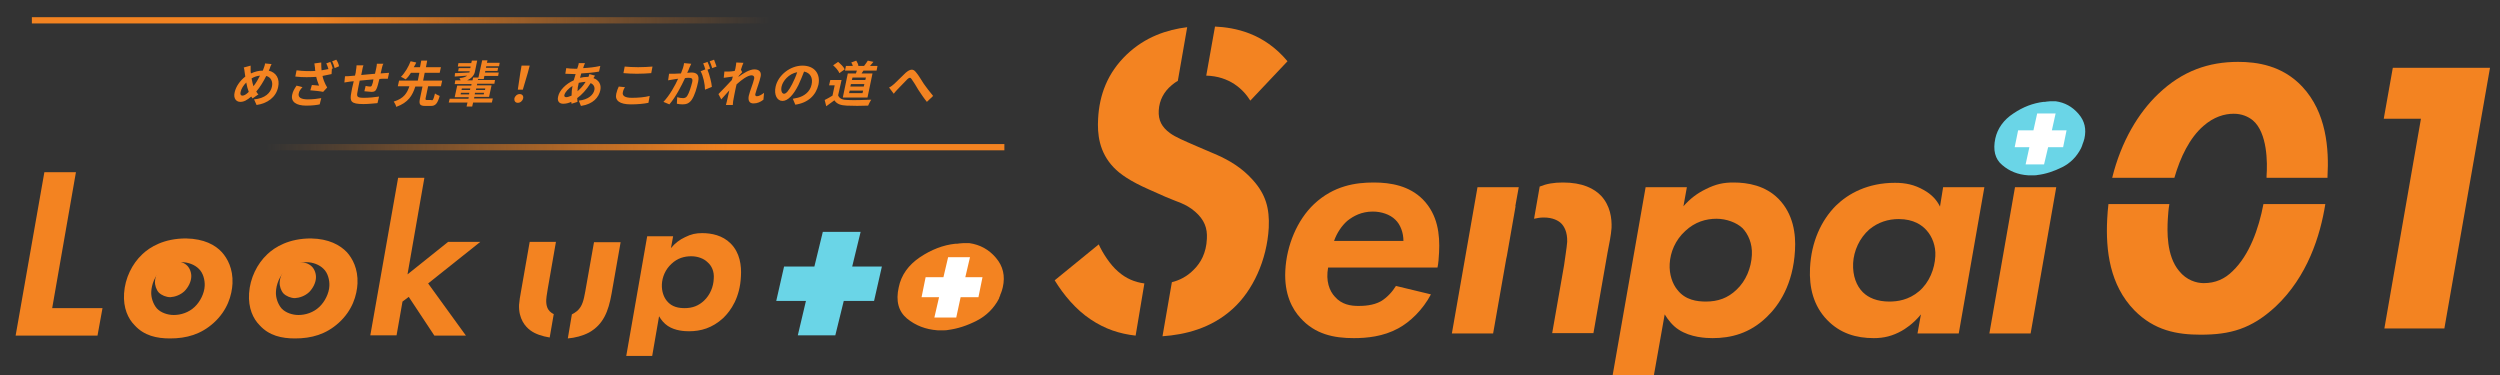
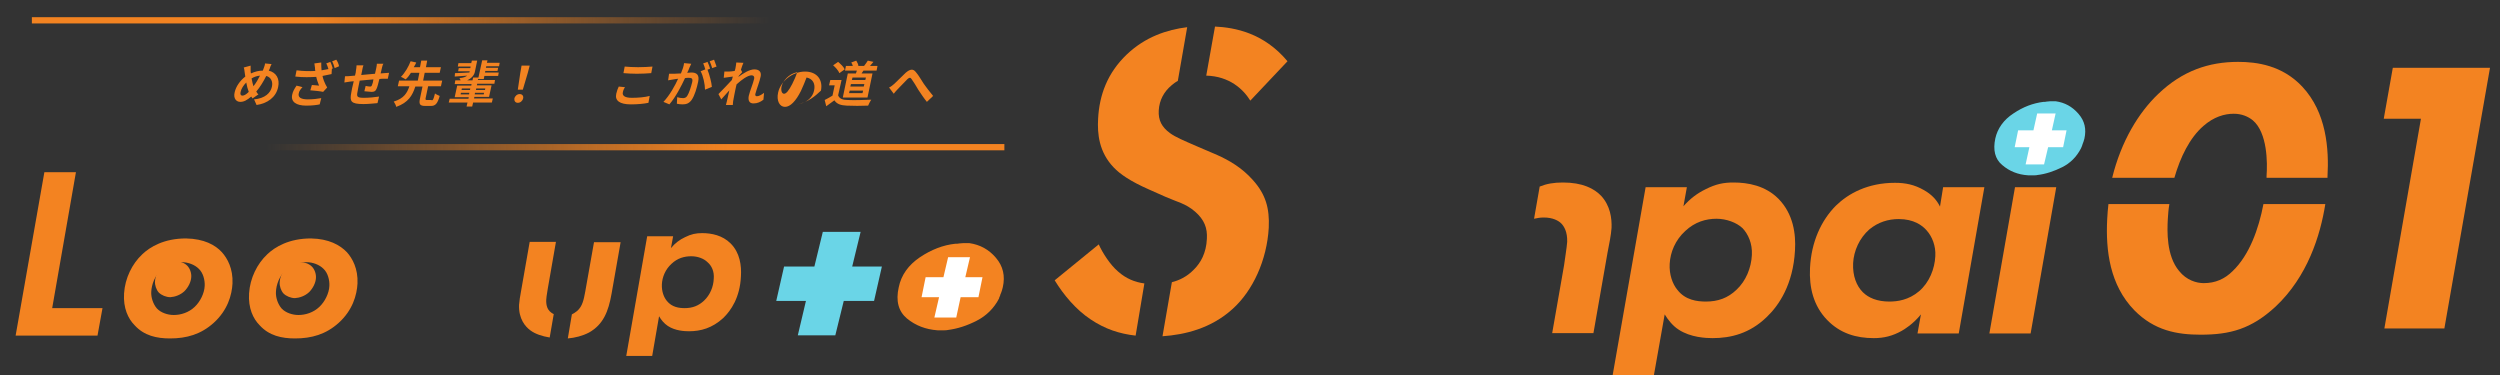
<svg xmlns="http://www.w3.org/2000/svg" version="1.1" id="レイヤー_1" x="0px" y="0px" viewBox="0 0 800 120" style="enable-background:new 0 0 800 120;" xml:space="preserve">
  <rect x="0" y="0" width="800" height="120" fill="#333333" stroke="none" />
  <style type="text/css">
	.st0{fill:#F38321;}
	.st1{fill:#6AD5E7;}
	.st2{fill:#FFFFFF;}
	.st3{fill:none;stroke:url(#SVGID_1_);stroke-width:2;stroke-miterlimit:10;}
	.st4{fill:none;stroke:url(#SVGID_00000061436892066935740950000016667604826026465461_);stroke-width:2;stroke-miterlimit:10;}
</style>
  <g>
    <path class="st0" d="M86.3,22c-0.1,0.2-0.2,0.4-0.3,0.6c2.4,0.6,3.6,2.6,3,5.3c-0.7,3.3-3.5,5.2-6.9,5.7l-0.8-1.8   c3.5-0.3,5.3-2.1,5.7-4c0.4-1.7-0.3-3.1-1.8-3.5c-0.9,1.8-2,3.6-3.2,5c0.2,0.3,0.4,0.7,0.7,0.9l-1.9,1.3c-0.1-0.2-0.3-0.4-0.4-0.6   c-1.3,1.1-2.3,1.7-3.5,1.7c-1.3,0-2.3-1.1-1.8-3.1c0.4-1.8,1.7-3.7,3.4-5c-0.1-0.4-0.1-0.8-0.2-1.3c-0.1-0.6-0.1-1.1-0.3-1.6   l2.2-0.6c0,0.5,0,1,0,1.5c0,0.3,0,0.6,0.1,1c1.3-0.6,2.5-0.9,3.8-0.9c0.1-0.3,0.2-0.5,0.3-0.8c0.2-0.5,0.4-1.1,0.4-1.5l2.1,0.2   C86.7,20.8,86.4,21.6,86.3,22z M77.6,30.6c0.6,0,1.3-0.5,2-1.2c-0.3-0.8-0.6-1.8-0.8-3c-0.9,0.9-1.6,2-1.8,3   C76.8,30.1,77,30.6,77.6,30.6z M81.1,27.6c0.8-1,1.5-2.2,2.1-3.4c-1,0.1-1.9,0.4-2.7,0.9C80.7,26.1,80.9,27,81.1,27.6z" />
    <path class="st0" d="M95.6,29.9c-0.3,1.3,0.8,1.9,2.9,1.9c1.7,0,3.1-0.2,4.3-0.4l-0.5,2c-0.9,0.2-2.4,0.4-4.3,0.4   c-3.2,0-5-1.2-4.5-3.5c0.2-1,0.7-1.9,1.4-2.9l1.9,0.5C96.2,28.5,95.7,29.2,95.6,29.9z M106.5,21.9l-0.3,0.1l-0.1,1.7   c-0.9,0.2-1.9,0.4-2.9,0.6c0.2,1,0.6,2,0.9,2.6c0.2,0.4,0.4,0.7,0.6,1.1l-1.3,1.4c-0.8-0.2-2.8-0.4-4.1-0.5l0.5-1.7   c0.8,0.1,1.8,0.1,2.3,0.2c-0.3-0.8-0.7-1.8-0.9-2.8c-1.9,0.1-4.1,0.2-6.7-0.1l0.4-2c2.3,0.3,4.3,0.3,6,0.2c-0.1-0.4-0.1-0.7-0.1-1   c-0.1-0.4-0.1-0.9-0.2-1.4l2.2-0.3c0,0.8,0,1.7,0.1,2.5c0.8-0.1,1.5-0.3,2.2-0.4c-0.2-0.6-0.4-1.3-0.7-1.8l1.3-0.5   C106,20.3,106.3,21.3,106.5,21.9z M108.5,21.2l-1.4,0.6c-0.2-0.7-0.5-1.6-0.8-2.2l1.3-0.5C108,19.6,108.4,20.6,108.5,21.2z" />
    <path class="st0" d="M122.2,21.8c-0.1,0.6-0.3,1.2-0.4,1.7c0.4,0,0.8-0.1,1.2-0.1c0.4,0,1.1-0.1,1.5-0.1l-0.4,1.9   c-0.3,0-1.1,0-1.5,0c-0.4,0-0.8,0-1.2,0.1c-0.3,1.2-0.6,2.5-0.9,3.1c-0.3,0.8-0.8,1-1.6,1c-0.6,0-1.8-0.2-2.3-0.2l0.4-1.7   c0.5,0.1,1.1,0.2,1.4,0.2c0.3,0,0.5-0.1,0.6-0.4c0.2-0.4,0.4-1.1,0.5-1.9c-1.4,0.1-3,0.3-4.4,0.4c-0.3,1.4-0.6,2.9-0.7,3.6   c-0.3,1.5-0.2,1.9,2.1,1.9c1.5,0,3.6-0.2,4.8-0.4l-0.5,2.1c-1.1,0.1-3,0.3-4.5,0.3c-4.1,0-4.4-0.9-3.9-3.6c0.1-0.7,0.4-2.2,0.8-3.7   c-0.4,0-0.8,0.1-1.1,0.1c-0.5,0.1-1.5,0.2-1.9,0.3l0.2-2c0.5,0,1.2,0,2-0.1c0.3,0,0.7-0.1,1.2-0.1c0.2-0.7,0.3-1.3,0.3-1.6   c0.1-0.6,0.2-1.2,0.2-1.7h2.2c-0.2,0.5-0.3,1-0.4,1.6c-0.1,0.4-0.2,0.9-0.3,1.5c1.4-0.1,2.9-0.3,4.4-0.4l0.4-1.8   c0.1-0.4,0.2-1.1,0.2-1.4h2.1C122.5,20.6,122.3,21.3,122.2,21.8z" />
    <path class="st0" d="M138.1,32.1c0.5,0,0.6-0.3,1.1-2.2c0.3,0.3,1.1,0.6,1.5,0.8c-0.7,2.5-1.4,3.2-2.8,3.2h-1.8   c-1.8,0-2.1-0.6-1.7-2.4l0.8-3.8h-2.3c-0.9,2.8-2.2,5.1-6.1,6.5c-0.1-0.5-0.5-1.3-0.8-1.7c3.3-1,4.3-2.8,5-4.9h-3.7l0.4-1.8h6   l0.5-2.5h-2.7c-0.5,0.8-1.1,1.6-1.7,2.1c-0.4-0.3-1.1-0.6-1.5-0.8c1.3-1.3,2.5-3.4,3.1-5l1.8,0.4c-0.2,0.5-0.5,1-0.8,1.5h2l0.4-2.1   h1.9l-0.4,2.1h4.8l-0.4,1.8h-4.8l-0.5,2.5h6.1l-0.4,1.8h-4.1l-0.8,3.8c-0.1,0.5,0,0.6,0.4,0.6H138.1z" />
    <path class="st0" d="M157.4,32.8h-6l-0.3,1.3h-1.8l0.3-1.3h-6l0.3-1.2h6l0.1-0.5h-4.5l0.8-3.7h4.5l0.1-0.5h-5.4l0.2-1.2h1.7   c-0.1-0.3-0.3-0.6-0.4-0.7c1.3-0.1,2-0.4,2.5-0.8c-1.5,0.1-2.9,0.2-4,0.3l0.1-1.1c1.2,0,2.9-0.1,4.6-0.2c0-0.1,0.1-0.3,0.1-0.4l0,0   h-3.7l0.2-1h3.7l0.1-0.5h-4.1l0.2-1.1h4.1l0.2-0.8h1.7l-0.7,3.4c-0.2,1.2-1,2.2-2.5,2.9h1.7l0.2-0.9h1.7l1.2-5.5h1.7l-0.2,0.8h4.1   l-0.2,1.1h-4.1l-0.1,0.5h3.9l-0.2,1h-3.9l-0.1,0.5h4.4l-0.2,1.1h-4.4l-0.2,1H153l-0.1,0.3h5.5l-0.2,1.2h-5.5l-0.1,0.5h4.7l-0.8,3.7   h-4.7l-0.1,0.5h6L157.4,32.8z M150.1,30.2l0.1-0.5h-2.7l-0.1,0.5H150.1z M147.7,28.8h2.7l0.1-0.5h-2.7L147.7,28.8z M154.9,29.7   h-2.9l-0.1,0.5h2.9L154.9,29.7z M152.4,28.3l-0.1,0.5h2.9l0.1-0.5H152.4z" />
    <path class="st0" d="M164.6,31.5c0.2-0.8,0.9-1.4,1.7-1.4c0.8,0,1.3,0.6,1.1,1.4c-0.2,0.8-0.9,1.4-1.7,1.4   C164.9,32.9,164.5,32.3,164.6,31.5z M166.5,23.3l0.4-2.3h2.6l-0.6,2.3l-1.6,5.4h-1.6L166.5,23.3z" />
-     <path class="st0" d="M186.9,20.9c-0.1,0.3-0.2,0.6-0.3,0.9c1.9-0.1,3.7-0.3,5.5-0.7l-0.4,1.8c-1.6,0.3-3.8,0.5-5.7,0.6   c-0.1,0.5-0.3,1-0.4,1.4c0.8-0.2,1.6-0.3,2.4-0.3c0.1,0,0.2,0,0.3,0c0.1-0.3,0.3-0.7,0.3-0.9l1.8,0.5c-0.1,0.2-0.3,0.5-0.5,0.8   c1.7,0.6,2.6,2,2.2,3.9c-0.5,2.2-2.2,4.4-6.2,5l-0.7-1.7c3.1-0.3,4.7-1.9,5-3.4c0.2-0.9-0.2-1.8-1.2-2.2c-1.3,2.1-2.9,3.8-4.3,4.8   c0,0.4,0.1,0.8,0.1,1.2l-1.9,0.6c0-0.2-0.1-0.4-0.1-0.6c-0.9,0.4-1.7,0.6-2.6,0.6c-1.1,0-2-0.7-1.6-2.3c0.4-2,2.5-4.1,5-5.2   c0.2-0.7,0.4-1.3,0.6-2c-0.2,0-0.3,0-0.5,0c-0.8,0-2-0.1-2.8-0.1l0.3-1.8c0.5,0.1,1.9,0.2,2.9,0.2c0.2,0,0.4,0,0.6,0   c0.1-0.3,0.2-0.6,0.3-0.9c0.1-0.3,0.2-0.7,0.2-0.9l2,0C187.1,20.4,187,20.7,186.9,20.9z M181.2,31.1c0.4,0,1-0.2,1.7-0.5   c0-1,0.1-2.1,0.3-3.1c-1.3,0.8-2.4,2-2.6,2.9C180.5,30.8,180.7,31.1,181.2,31.1z M184.8,29.2c0.9-0.8,1.8-1.7,2.6-3   c-0.8,0-1.6,0.2-2.2,0.3l0,0C184.9,27.6,184.8,28.4,184.8,29.2z" />
    <path class="st0" d="M199.3,29.6c-0.2,1,0.6,1.7,2.9,1.7c2.1,0,4.2-0.2,5.7-0.6l-0.4,2.2c-1.4,0.3-3.4,0.5-5.6,0.5   c-3.6,0-5.2-1.2-4.7-3.4c0.2-0.9,0.5-1.7,0.8-2.3l2,0.2C199.6,28.5,199.4,29,199.3,29.6z M204.2,21.5c1.6,0,3.4-0.1,4.6-0.2   l-0.4,2.1c-1.1,0.1-3.1,0.2-4.6,0.2c-1.7,0-3-0.1-4.3-0.2l0.4-2.1C201.1,21.4,202.5,21.5,204.2,21.5z" />
    <path class="st0" d="M220.6,21.7c-0.2,0.5-0.4,1.1-0.7,1.6c0.5,0,1-0.1,1.3-0.1c1.7,0,2.7,0.7,2.2,3c-0.4,1.9-1.1,4.4-2.1,5.8   c-0.8,1.1-1.7,1.4-2.9,1.4c-0.6,0-1.3-0.1-1.8-0.2l0.1-2.1c0.6,0.2,1.4,0.3,1.9,0.3c0.5,0,1-0.2,1.3-0.7c0.6-0.9,1.2-2.8,1.6-4.4   c0.3-1.3-0.3-1.4-1.2-1.4c-0.3,0-0.7,0-1.1,0.1c-1.1,2.4-3,6.1-5,8.4l-1.9-0.8c2-2.1,3.7-5.2,4.7-7.4c-0.6,0.1-1.1,0.1-1.4,0.2   c-0.5,0.1-1.3,0.2-1.8,0.3l0.3-2.1c0.6,0,1.1,0,1.7,0c0.5,0,1.2-0.1,2.1-0.1c0.5-1.2,0.9-2.3,1-3.3l2.3,0.2   C221,20.8,220.8,21.3,220.6,21.7z M227.2,22l-0.8,0.3c0.6,1.5,1.3,4.1,1.4,5.5l-2.2,0.9c0-1.7-0.6-4.5-1.4-5.9l1.5-0.6   c-0.2-0.6-0.4-1.4-0.7-1.9l1.4-0.5C226.7,20.4,227.1,21.4,227.2,22z M229.3,21.3l-1.4,0.5c-0.2-0.6-0.5-1.6-0.8-2.2l1.4-0.5   C228.7,19.7,229.1,20.7,229.3,21.3z" />
    <path class="st0" d="M235.6,20l2.3,0.1c-0.2,0.4-0.5,1.2-0.8,2.2l0.4,0.8c-0.3,0.3-0.7,0.8-1.1,1.2c0,0.1-0.1,0.2-0.1,0.3   c1.5-1.1,3.5-2.4,5.1-2.4c1.7,0,2.3,1,2,2.3c-0.3,1.6-1.3,4-1.7,5.6c-0.1,0.4,0.1,0.7,0.5,0.7c0.6,0,1.4-0.4,2.3-1.1l-0.2,2.2   c-0.9,0.7-1.9,1.2-3.2,1.2c-1.2,0-1.8-0.8-1.5-2.4c0.4-1.7,1.4-4,1.7-5.4c0.2-0.8-0.2-1.2-0.8-1.2c-1.2,0-3.2,1.4-4.8,2.9   c-0.1,0.4-0.2,0.9-0.3,1.3c-0.3,1.3-0.5,2.6-0.8,4.1c0,0.3-0.1,0.8-0.1,1.2h-2.2c0.1-0.4,0.2-0.9,0.3-1.2c0.3-1.2,0.5-2.1,0.8-3.5   c-0.9,1-1.9,2.1-2.6,2.9l-0.9-1.7c1.1-1.1,3.1-3.2,4.3-4.5c0.1-0.4,0.2-0.7,0.3-1.1c-0.8,0.1-2,0.3-2.9,0.4l0.2-2   c0.5,0,0.8,0,1.4,0c0.5,0,1.2-0.1,1.9-0.2c0.2-0.6,0.3-1,0.3-1.2C235.5,20.9,235.6,20.5,235.6,20z" />
-     <path class="st0" d="M254.5,33.5l-0.8-1.9c0.6-0.1,1.1-0.2,1.5-0.3c2.1-0.5,4-1.9,4.5-4.2c0.5-2.2-0.4-3.8-2.4-4.2   c-0.5,1.3-1.1,2.8-1.8,4.3c-1.6,3.2-3.4,5.1-5.1,5.1c-1.7,0-2.8-1.9-2.2-4.6c0.8-3.6,4.6-6.7,8.6-6.7c3.9,0,5.8,2.7,5.1,6.1   C261.1,30.5,258.6,32.9,254.5,33.5z M250.9,30c0.7,0,1.5-1,2.6-3.1c0.6-1.2,1.2-2.5,1.6-3.8c-2.7,0.5-4.6,2.8-5,4.6   C249.8,29.2,250.3,30,250.9,30z" />
+     <path class="st0" d="M254.5,33.5c0.6-0.1,1.1-0.2,1.5-0.3c2.1-0.5,4-1.9,4.5-4.2c0.5-2.2-0.4-3.8-2.4-4.2   c-0.5,1.3-1.1,2.8-1.8,4.3c-1.6,3.2-3.4,5.1-5.1,5.1c-1.7,0-2.8-1.9-2.2-4.6c0.8-3.6,4.6-6.7,8.6-6.7c3.9,0,5.8,2.7,5.1,6.1   C261.1,30.5,258.6,32.9,254.5,33.5z M250.9,30c0.7,0,1.5-1,2.6-3.1c0.6-1.2,1.2-2.5,1.6-3.8c-2.7,0.5-4.6,2.8-5,4.6   C249.8,29.2,250.3,30,250.9,30z" />
    <path class="st0" d="M268.2,30.5c0.4,1.1,1.5,1.5,3.1,1.5c1.8,0.1,5.4,0,7.5-0.1c-0.3,0.4-0.8,1.4-1,1.9c-1.9,0.1-5.1,0.1-6.9,0   c-1.9-0.1-3.1-0.5-3.9-1.7c-0.8,0.6-1.6,1.2-2.6,1.9l-0.5-2c0.8-0.4,1.7-0.9,2.5-1.4l0.7-3.3h-1.8l0.4-1.7h3.6L268.2,30.5z    M268.6,23.4c-0.3-0.8-1.2-1.8-2-2.5l1.6-1.1c0.8,0.7,1.8,1.6,2.1,2.4L268.6,23.4z M273.9,23.5c0.1-0.3,0.2-0.6,0.3-0.9h-3.8   l0.3-1.5h2.2c-0.1-0.4-0.3-0.8-0.5-1.1l1.6-0.6c0.3,0.5,0.6,1.1,0.7,1.6l-0.2,0.1h2c0.4-0.5,0.9-1.2,1.2-1.7l1.8,0.4   c-0.4,0.5-0.8,0.9-1.1,1.3h2.4l-0.3,1.5h-4.2c-0.2,0.3-0.4,0.6-0.6,0.9h3.5l-1.6,7.7h-7.9l1.6-7.7H273.9z M276.2,29h-4.3l-0.2,0.8   h4.3L276.2,29z M276.6,26.9h-4.3l-0.2,0.8h4.3L276.6,26.9z M277.1,24.8h-4.3l-0.2,0.8h4.3L277.1,24.8z" />
    <path class="st0" d="M286.2,26.8c0.9-0.8,2.4-2.4,3.6-3.5c1.4-1.2,2.4-1.4,3.3-0.2c0.9,1,1.8,2.7,2.5,3.7c0.8,1.1,1.8,2.5,3,3.9   l-2,1.9c-0.9-1.1-1.9-2.6-2.7-3.8c-0.7-1.2-1.6-2.7-2.2-3.5c-0.4-0.6-0.7-0.5-1.3,0c-0.8,0.8-2.2,2.3-3.1,3.2   c-0.5,0.5-1,1.1-1.3,1.5l-1.5-2C285.2,27.7,285.6,27.3,286.2,26.8z" />
  </g>
  <path class="st0" d="M24.3,55.1l-7.6,43.5h16.1l-1.6,8.8H15.3H5l9.2-52.3H24.3z" />
  <path class="st0" d="M71,80.7c1.8,2,3.6,5.3,3.4,10c-0.2,3.8-1.6,8.6-6,12.6c-4.1,3.7-8.7,5-14,5c-4.3,0-8.3-0.9-11.3-4.2  c-2.1-2.1-3.7-5.5-3.4-10.2c0.3-4.9,2.6-9.5,5.8-12.5c2.5-2.4,7-5.1,14-5.1C65.3,76.4,68.9,78.4,71,80.7z M62.3,98.2  c1.8-1.7,3.1-4.4,3.2-6.7c0.1-1.9-0.5-4.2-1.9-5.5c-1.3-1.3-3.4-2.1-5.4-2.1c-2.4,0-4.8,0.9-6.5,2.4c-2.2,1.9-3.2,4.8-3.3,7.1  c-0.1,1.8,0.6,3.9,1.8,5.3c1.3,1.4,3.5,2.1,5.4,2.1C57.9,100.8,60.4,100,62.3,98.2z" />
  <path class="st0" d="M111,80.7c1.8,2,3.6,5.3,3.4,10c-0.2,3.8-1.6,8.6-6,12.6c-4.1,3.7-8.7,5-14,5c-4.3,0-8.3-0.9-11.3-4.2  c-2.1-2.1-3.7-5.5-3.4-10.2c0.3-4.9,2.6-9.5,5.8-12.5c2.5-2.4,7-5.1,14-5.1C105.2,76.4,108.8,78.4,111,80.7z M102.2,98.2  c1.8-1.7,3.1-4.4,3.2-6.7c0.1-1.9-0.5-4.2-1.9-5.5c-1.3-1.3-3.4-2.1-5.4-2.1c-2.4,0-4.8,0.9-6.5,2.4c-2.2,1.9-3.2,4.8-3.3,7.1  c-0.1,1.8,0.6,3.9,1.8,5.3c1.3,1.4,3.5,2.1,5.4,2.1C97.8,100.8,100.3,100,102.2,98.2z" />
-   <path class="st0" d="M135.8,56.9l-5.4,30.9l13-10.4h10.3L137,90.7l12.1,16.7h-10.1L130.8,95l-2,1.5l-1.9,10.8h-8.4l8.9-50.4H135.8z" />
  <path class="st0" d="M59,93.2c1.2-1.2,2.1-2.9,2.2-4.5c0.1-1.3-0.4-2.8-1.3-3.7c-0.9-0.9-2.3-1.4-3.6-1.4c-1.6,0-3.2,0.6-4.4,1.6  c-1.5,1.3-2.2,3.2-2.3,4.8c-0.1,1.2,0.4,2.7,1.2,3.6c0.9,0.9,2.4,1.5,3.7,1.5C56,95,57.7,94.4,59,93.2z" />
  <path class="st0" d="M98.9,93.5c1.2-1.2,2.1-2.9,2.2-4.5c0.1-1.3-0.4-2.8-1.3-3.7c-0.9-0.9-2.3-1.4-3.6-1.4c-1.6,0-3.2,0.6-4.4,1.6  c-1.5,1.3-2.2,3.2-2.3,4.8c-0.1,1.2,0.4,2.7,1.2,3.6c0.9,0.9,2.4,1.5,3.7,1.5C95.9,95.3,97.6,94.7,98.9,93.5z" />
  <polygon class="st1" points="282.2,85.3 272.7,85.3 275.4,74.2 263.3,74.2 260.6,85.3 250.9,85.3 248.4,96.3 257.9,96.3   255.3,107.3 267.3,107.3 270,96.3 279.7,96.3 " />
  <path class="st0" d="M233.8,77.9c-2.6-2.6-6.1-3.3-9.1-3.3c-2,0-3.5,0.3-5.5,1.3c-1.7,0.8-3.2,1.9-4.5,3.5l0.7-3.8h-8.3l-6.7,38.3  h8.3l2.2-12.7c0.7,1.2,1.6,2.3,2.8,3.1c2.4,1.6,5.5,1.7,6.8,1.7c3.7,0,7.4-1,10.9-4.2c2.5-2.4,5.4-6.6,5.7-13.4  C237.3,85,236.8,80.9,233.8,77.9z M228.4,89.2c-0.1,2.6-1.2,5.2-3.1,7c-1.8,1.7-3.8,2.4-6.2,2.4c-1.8,0-4.1-0.3-5.7-2.3  c-1-1.2-1.7-3.1-1.6-5.3c0.1-2.3,1.1-4.8,3.1-6.6c1.9-1.8,4.1-2.4,6.3-2.4c2,0,4,0.7,5.2,1.9C227.7,85,228.6,86.8,228.4,89.2z" />
-   <path class="st0" d="M457.9,94.2c-2.6,4.9-6.6,8.8-10.5,10.9c-4.8,2.6-10,3.1-14.2,3.1c-6.3,0-12.4-1.2-17.1-6.5  c-2.5-2.7-5.2-7.5-4.8-15.1c0.4-8.1,3.8-16.2,9.2-21.3c6.3-5.9,13.3-6.9,19.1-6.9c5.6,0,11.4,1.1,15.7,5.4c4.8,4.9,5.5,11.2,5.2,17  c-0.1,1.9-0.2,3.4-0.5,4.8h-35c-0.8,4.3,0.4,7.5,2.2,9.4c2.2,2.5,5.1,2.9,7.5,2.9c1.6,0,4.7-0.1,7.2-1.5c2-1.2,3.7-3.1,4.8-4.9  L457.9,94.2z M449.1,77.1c0-2.7-1-5.3-2.6-6.8c-1.7-1.7-4.5-2.6-7.2-2.6c-3.6,0-6.2,1.4-8.2,3c-1.7,1.5-3.3,3.8-4.2,6.4H449.1z" />
  <path class="st0" d="M621.8,59.9H635l-8.2,46.8h-13.2l1.1-6.1c-2.5,3.1-5.3,4.8-6.2,5.3c-2.9,1.6-5.6,2.3-8.9,2.3  c-5.6,0-10.8-1.5-15-5.9c-4.3-4.5-5.7-10.3-5.4-16.5c0.4-8.4,3.6-15.3,8.3-20c4-3.9,10.2-7.3,18.9-7.3c3.4,0,6.2,0.6,9.2,2.3  c2.5,1.4,4.1,3.1,5.2,5.3L621.8,59.9z M598.2,73.4c-3.2,2.8-5,6.9-5.2,10.8c-0.2,4.1,1.1,7.3,3.1,9.3c1.8,1.8,4.6,3,8.5,3  c2.6,0,6.2-0.5,9.5-3.3c3.3-2.8,5-7.2,5.2-11.2c0.2-3.3-1-6.3-2.8-8.3c-1.4-1.6-4.1-3.6-8.9-3.6C604.2,70.1,601,71.1,598.2,73.4z" />
  <path class="st0" d="M658,59.9l-8.2,46.8h-13.2l8.2-46.8H658z" />
  <g>
    <path class="st0" d="M294.4,82.3c3.6-2.4,7.4-3.9,11.3-4.3c0.4,0,0.9,0,1.3-0.1c0.4,0,0.8-0.1,1.3-0.1h1.5c0.1,0,0.2,0,0.2,0   c0,0,0.1,0,0.2,0c3.4,0.5,6.2,2,8.5,4.7c2.3,2.7,3,5.8,2.2,9.4c-0.1,0.4-0.2,0.7-0.3,1.1c-0.1,0.4-0.3,0.8-0.5,1.3   c0,0.2-0.1,0.4-0.2,0.6c-0.1,0.2-0.2,0.4-0.2,0.6c-1.6,3.1-4,5.5-7.1,7.1c-3.1,1.6-6.2,2.6-9.3,3c-0.4,0.1-0.8,0.1-1.2,0.1   c-0.4,0-0.8,0-1.1,0c-0.2,0-0.4,0-0.5,0c-0.2,0-0.4,0-0.5,0c-3.8-0.3-7-1.5-9.8-3.8c-2.7-2.3-3.6-5.6-2.6-10   C288.4,88,290.7,84.8,294.4,82.3z" />
    <polygon class="st2" points="314.4,88.7 308.9,88.7 310.4,82.3 303.4,82.3 301.9,88.7 296.2,88.7 294.9,95.1 300.5,95.1 299,101.6    306,101.6 307.4,95.1 313.1,95.1  " />
  </g>
  <path class="st0" d="M569.1,63.6c-4.2-4.2-9.7-5.2-14.4-5.2c-3.2,0-5.6,0.5-8.8,2.1c-2.7,1.3-5,3-7.2,5.5l1.1-6.1h-13.2l-10.7,61  h13.2l3.6-20.3c1.1,1.8,2.6,3.7,4.5,4.9c3.8,2.5,8.8,2.7,10.8,2.7c5.9,0,11.9-1.5,17.3-6.7c4-3.8,8.5-10.5,9.1-21.4  C574.7,74.9,573.9,68.5,569.1,63.6z M560.6,81.6c-0.2,4.1-1.9,8.3-4.9,11.1c-2.8,2.7-6,3.8-9.8,3.8c-2.9,0-6.6-0.5-9.1-3.7  c-1.6-1.9-2.7-5-2.5-8.4c0.2-3.7,1.8-7.6,5-10.5c3.1-2.9,6.6-3.9,10-3.9c3.1,0,6.4,1.2,8.3,3C559.4,74.9,560.8,77.9,560.6,81.6z" />
  <g>
-     <path class="st0" d="M482.2,81.9l2.8-16c0,0,0,0.1-0.1,0.1l1.1-6.1h-13.2l-8.2,46.8h13.2l4.2-23.9   C482.1,82.5,482.1,82.2,482.2,81.9z" />
    <path class="st0" d="M512.4,62.7c-2.3-2.4-6-4.3-12.3-4.3c-2.9,0-5.2,0.4-7.4,1.3l-1.8,10.3c0.9-0.2,1.9-0.4,3.1-0.4   c2.9,0,4.7,1,5.6,1.9c0.9,0.9,2,2.7,1.9,5.9c-0.1,1.7-0.9,6.5-1,7.5l-3.8,21.7h13.2l4.5-25.7c0.6-3.2,1.1-5.4,1.3-8   C515.8,69.8,515.3,65.9,512.4,62.7z" />
  </g>
  <g>
    <path class="st0" d="M190.1,77.4l-2.8,15.8c-0.5,2.7-0.9,4.8-2.6,6.3c-0.5,0.4-1.1,0.8-1.7,1.1l-1.3,7.7c2.3-0.2,4.7-0.8,6.8-1.9   c4.6-2.6,6.2-6.8,7.2-12.4l2.9-16.5H190.1z" />
    <path class="st0" d="M177.2,100.5c-0.5-0.2-1-0.6-1.3-0.9c-0.6-0.6-1.2-1.7-1.1-3.7c0-0.4,0.1-1.2,0.5-3.6l2.6-14.9h-8.4l-2.7,15.4   c-0.4,2.1-0.6,3.5-0.7,4.7c-0.2,4.6,2.1,7.1,3.6,8.2c1.6,1.2,3.8,1.9,6.2,2.3L177.2,100.5z" />
  </g>
  <linearGradient id="SVGID_1_" gradientUnits="userSpaceOnUse" x1="10.19" y1="6.5" x2="246.326" y2="6.5">
    <stop offset="0.374" style="stop-color:#F38321" />
    <stop offset="1" style="stop-color:#F38321;stop-opacity:0" />
  </linearGradient>
  <line class="st3" x1="10.2" y1="6.5" x2="246.3" y2="6.5" />
  <linearGradient id="SVGID_00000124152064224128849770000004480000449992811668_" gradientUnits="userSpaceOnUse" x1="321.399" y1="47.101" x2="85.263" y2="47.101">
    <stop offset="0.374" style="stop-color:#F38321" />
    <stop offset="1" style="stop-color:#F38321;stop-opacity:0" />
  </linearGradient>
  <line style="fill:none;stroke:url(#SVGID_00000124152064224128849770000004480000449992811668_);stroke-width:2;stroke-miterlimit:10;" x1="85.3" y1="47.1" x2="321.4" y2="47.1" />
  <g>
    <path class="st0" d="M366.2,90.7c-3-0.4-5.8-1.5-8.4-3.8c-2.5-2.1-5-6-6.2-8.7l-14.1,11.5c2.8,4.6,6.8,9.4,11.5,12.5   c4.6,3.1,9.2,4.6,14.4,5.2L366.2,90.7z" />
    <g>
      <path class="st0" d="M400.1,32.2L412,19.6c-7.6-9.1-16.9-10.8-23.2-11.1l-2.8,15.7C393.4,24.4,397.8,28.5,400.1,32.2z" />
      <path class="st0" d="M389.5,49.6l-6.3-2.7c-4.6-2-7-3-8.8-4.3c-2.6-1.9-3.8-4.1-3.6-7.3c0.2-3.3,1.7-6,4.1-8c0.6-0.5,1.2-1,2-1.4    l3-17.2c-6.5,0.8-13.4,3.1-19.3,8.7c-6.3,6-8.8,13.1-9.2,20.5c-0.3,5,0.3,10.8,5,15.7c2,2.1,5.3,4.4,11.2,7L373,63    c3.6,1.6,6.4,2.1,9.4,4.7c3,2.6,4,5.3,3.8,8.7c-0.2,4.6-2,7.7-4.1,9.8c-2.2,2.3-4.7,3.5-7.1,4.1l-3,17.3    c7.2-0.5,15.6-2.5,22.5-8.8c6.4-5.8,10.9-15.5,11.5-25.9c0.3-6.3-1-10.7-5-15.2C397.4,53.6,393.1,51.2,389.5,49.6z" />
    </g>
  </g>
  <g>
    <path class="st1" d="M644.3,36.3c3.1-2.1,6.3-3.3,9.6-3.7c0.4,0,0.7,0,1.1-0.1c0.4,0,0.7-0.1,1.1-0.1h1.3c0.1,0,0.1,0,0.2,0   c0,0,0.1,0,0.2,0c2.9,0.4,5.3,1.7,7.3,4c2,2.3,2.6,4.9,1.9,8c-0.1,0.3-0.2,0.6-0.3,1c-0.1,0.3-0.3,0.7-0.4,1.1   c0,0.2-0.1,0.3-0.2,0.5c-0.1,0.2-0.1,0.4-0.2,0.5c-1.4,2.7-3.4,4.7-6,6s-5.3,2.2-7.9,2.5c-0.3,0.1-0.7,0.1-1,0.1s-0.7,0-1,0   c-0.2,0-0.3,0-0.5,0c-0.2,0-0.3,0-0.5,0c-3.2-0.2-6-1.3-8.3-3.3c-2.3-1.9-3-4.8-2.2-8.5C639.2,41.1,641.2,38.3,644.3,36.3z" />
    <polygon class="st2" points="661.3,41.7 656.6,41.7 657.8,36.3 651.9,36.3 650.7,41.7 645.8,41.7 644.7,47.1 649.4,47.1    648.2,52.6 654.1,52.6 655.4,47.1 660.2,47.1  " />
  </g>
  <path class="st0" d="M774.7,38h-11.9l2.9-16.3h31.1l-14.6,83.4H763L774.7,38z" />
  <g>
    <path class="st0" d="M695.8,56.9c1.9-6.6,4.9-12.8,9.3-16.6c3.3-2.9,6.7-3.9,9.7-3.9c2.6,0,4.6,0.9,6.1,2.1   c4.7,4,4.7,13.6,4.4,17.8c0,0.2,0,0.4,0,0.6h19.5c0-0.1,0-0.3,0-0.4c0.5-8.8-0.3-20.5-8.1-28.8c-6.4-6.8-14.5-7.9-20.5-7.9   c-9.3,0-17.8,2.8-25.6,10.3c-6.2,5.9-11.8,15-14.7,26.8H695.8z" />
    <path class="st0" d="M724.3,65.3c-1.5,7.9-4.5,16.3-9.8,21.4c-2.6,2.6-5.6,3.9-9.3,3.9c-2.3,0-5.5-0.9-7.9-3.9   c-4.1-4.9-3.8-12.8-3.6-16.6c0.1-1.6,0.2-3.1,0.5-4.8h-19.5c-0.2,1.6-0.3,3.2-0.4,4.9c-0.5,9.9,0.8,21,8.7,29.1   c6.4,6.5,13.7,7.8,21.2,7.8c9.4,0,16.2-1.8,24-9c10.2-9.6,14.3-22.7,15.9-32.8H724.3z" />
  </g>
</svg>